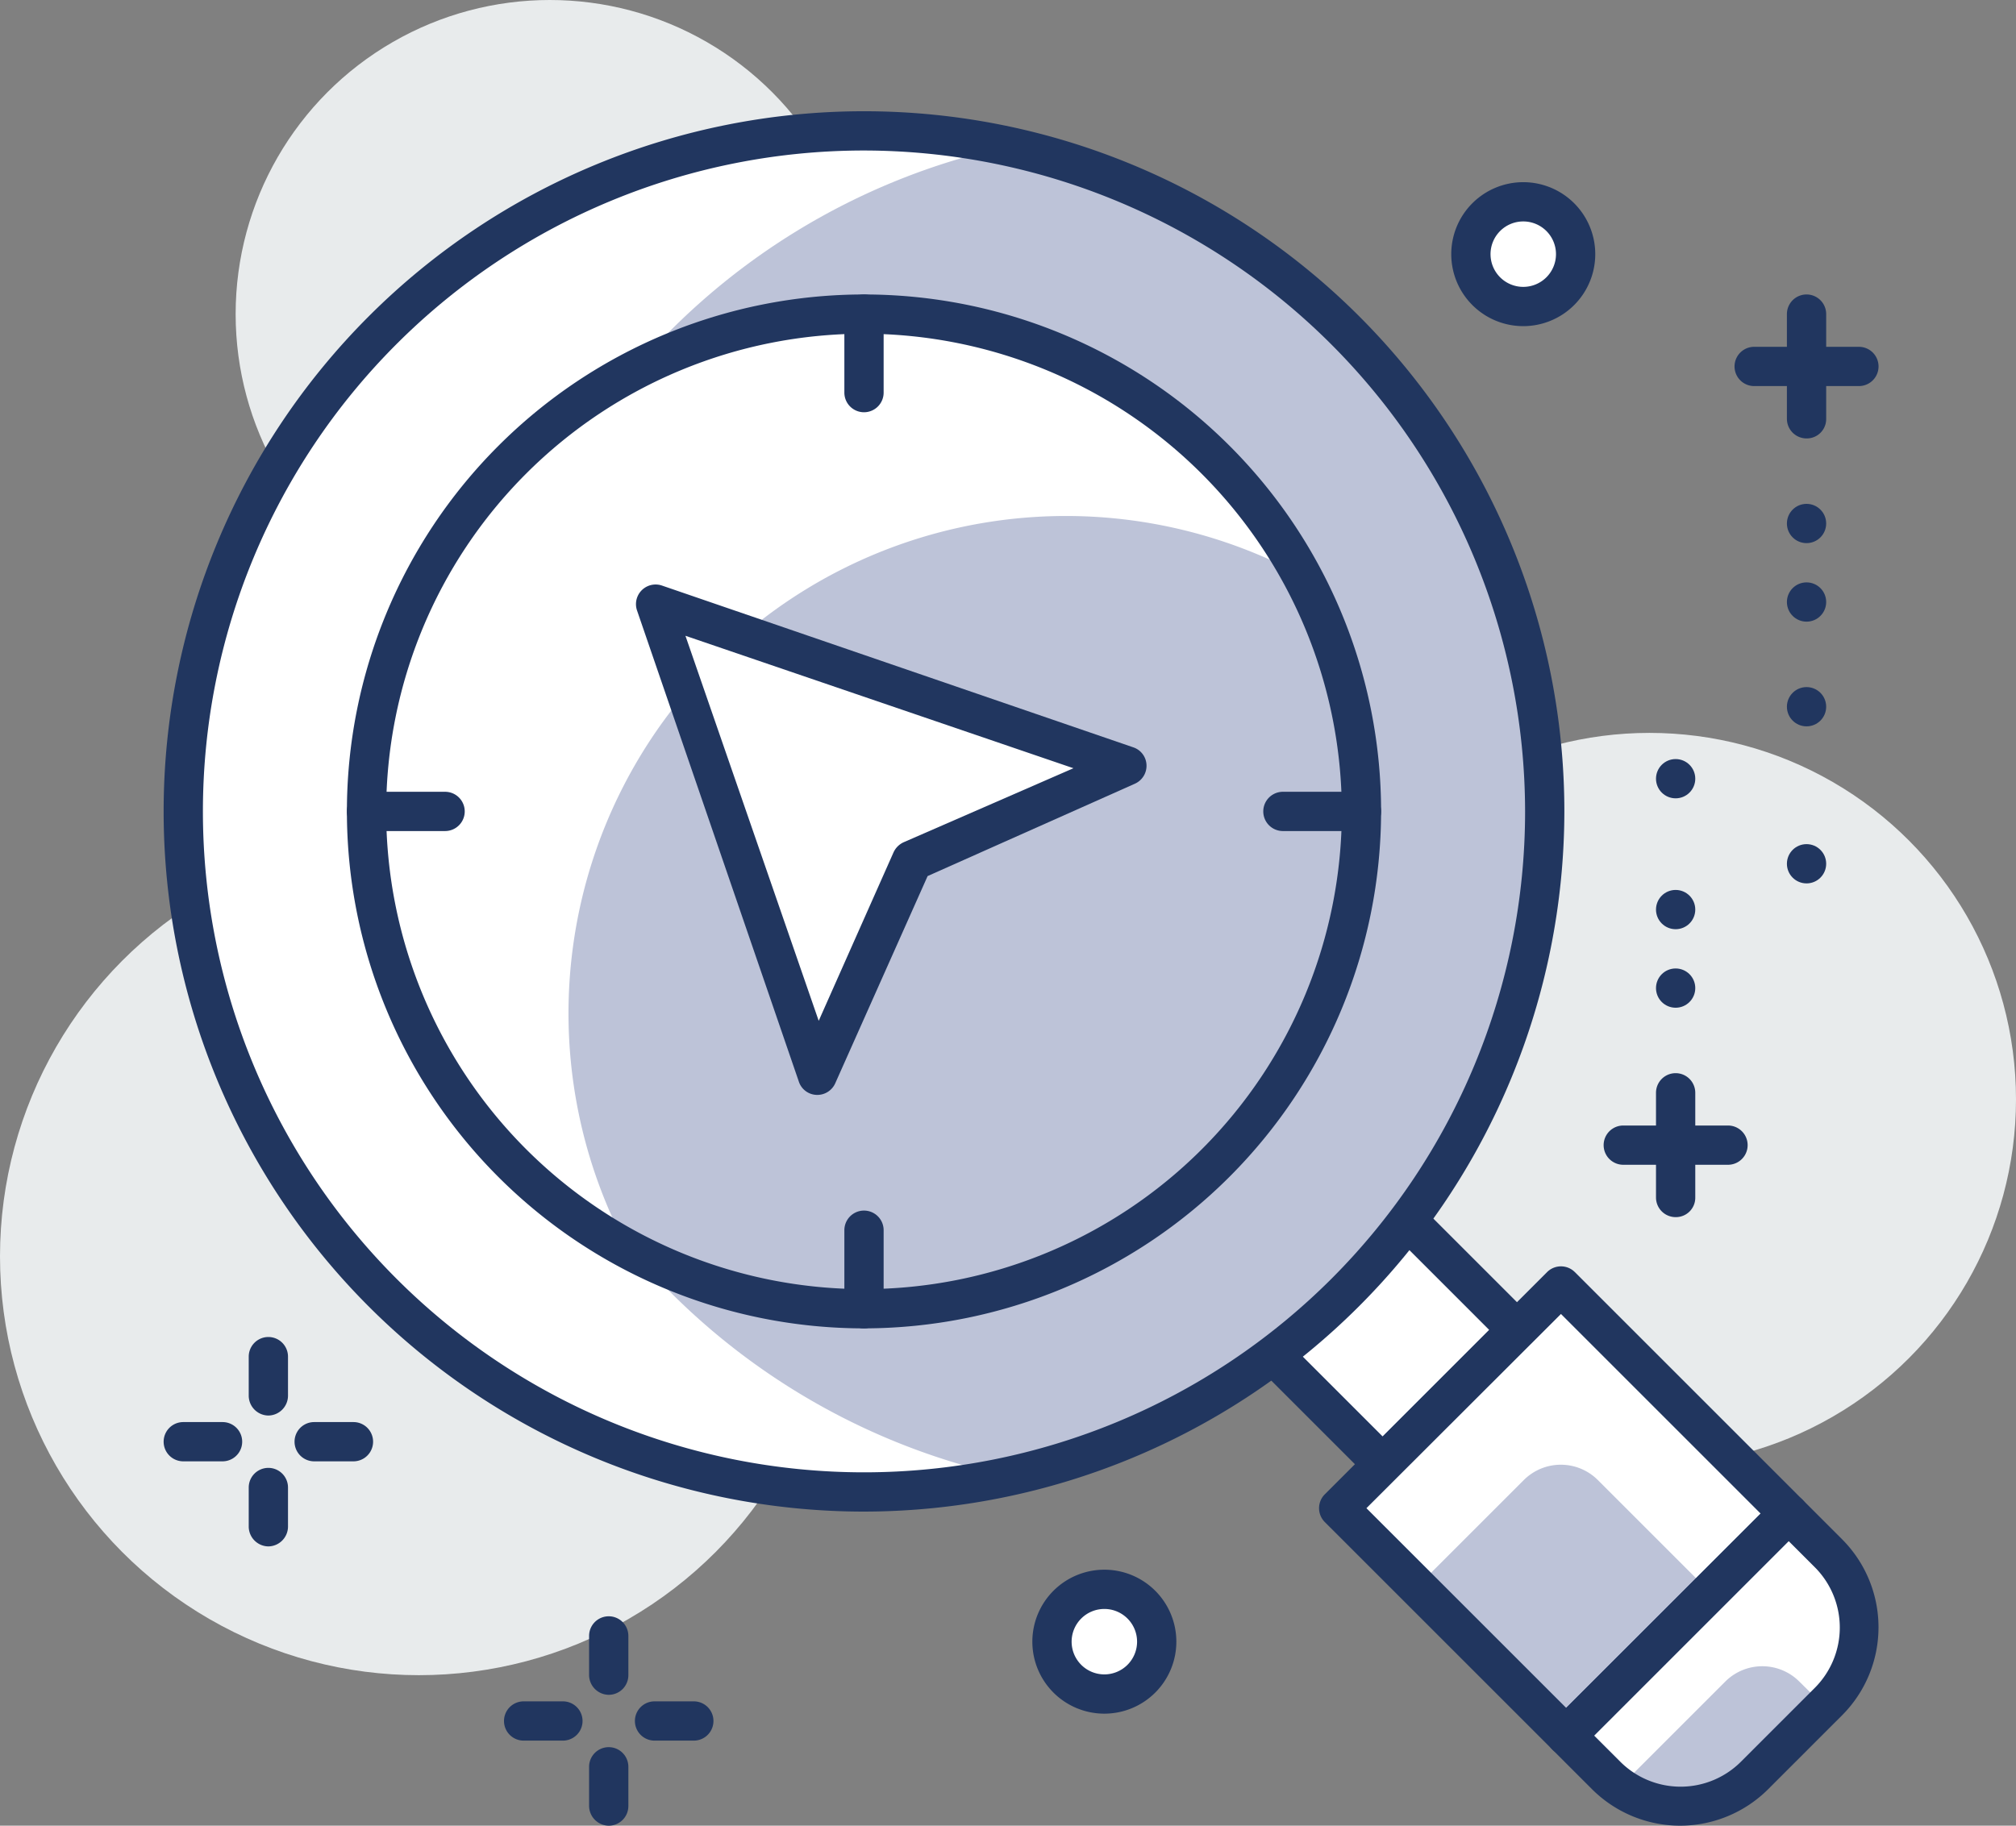
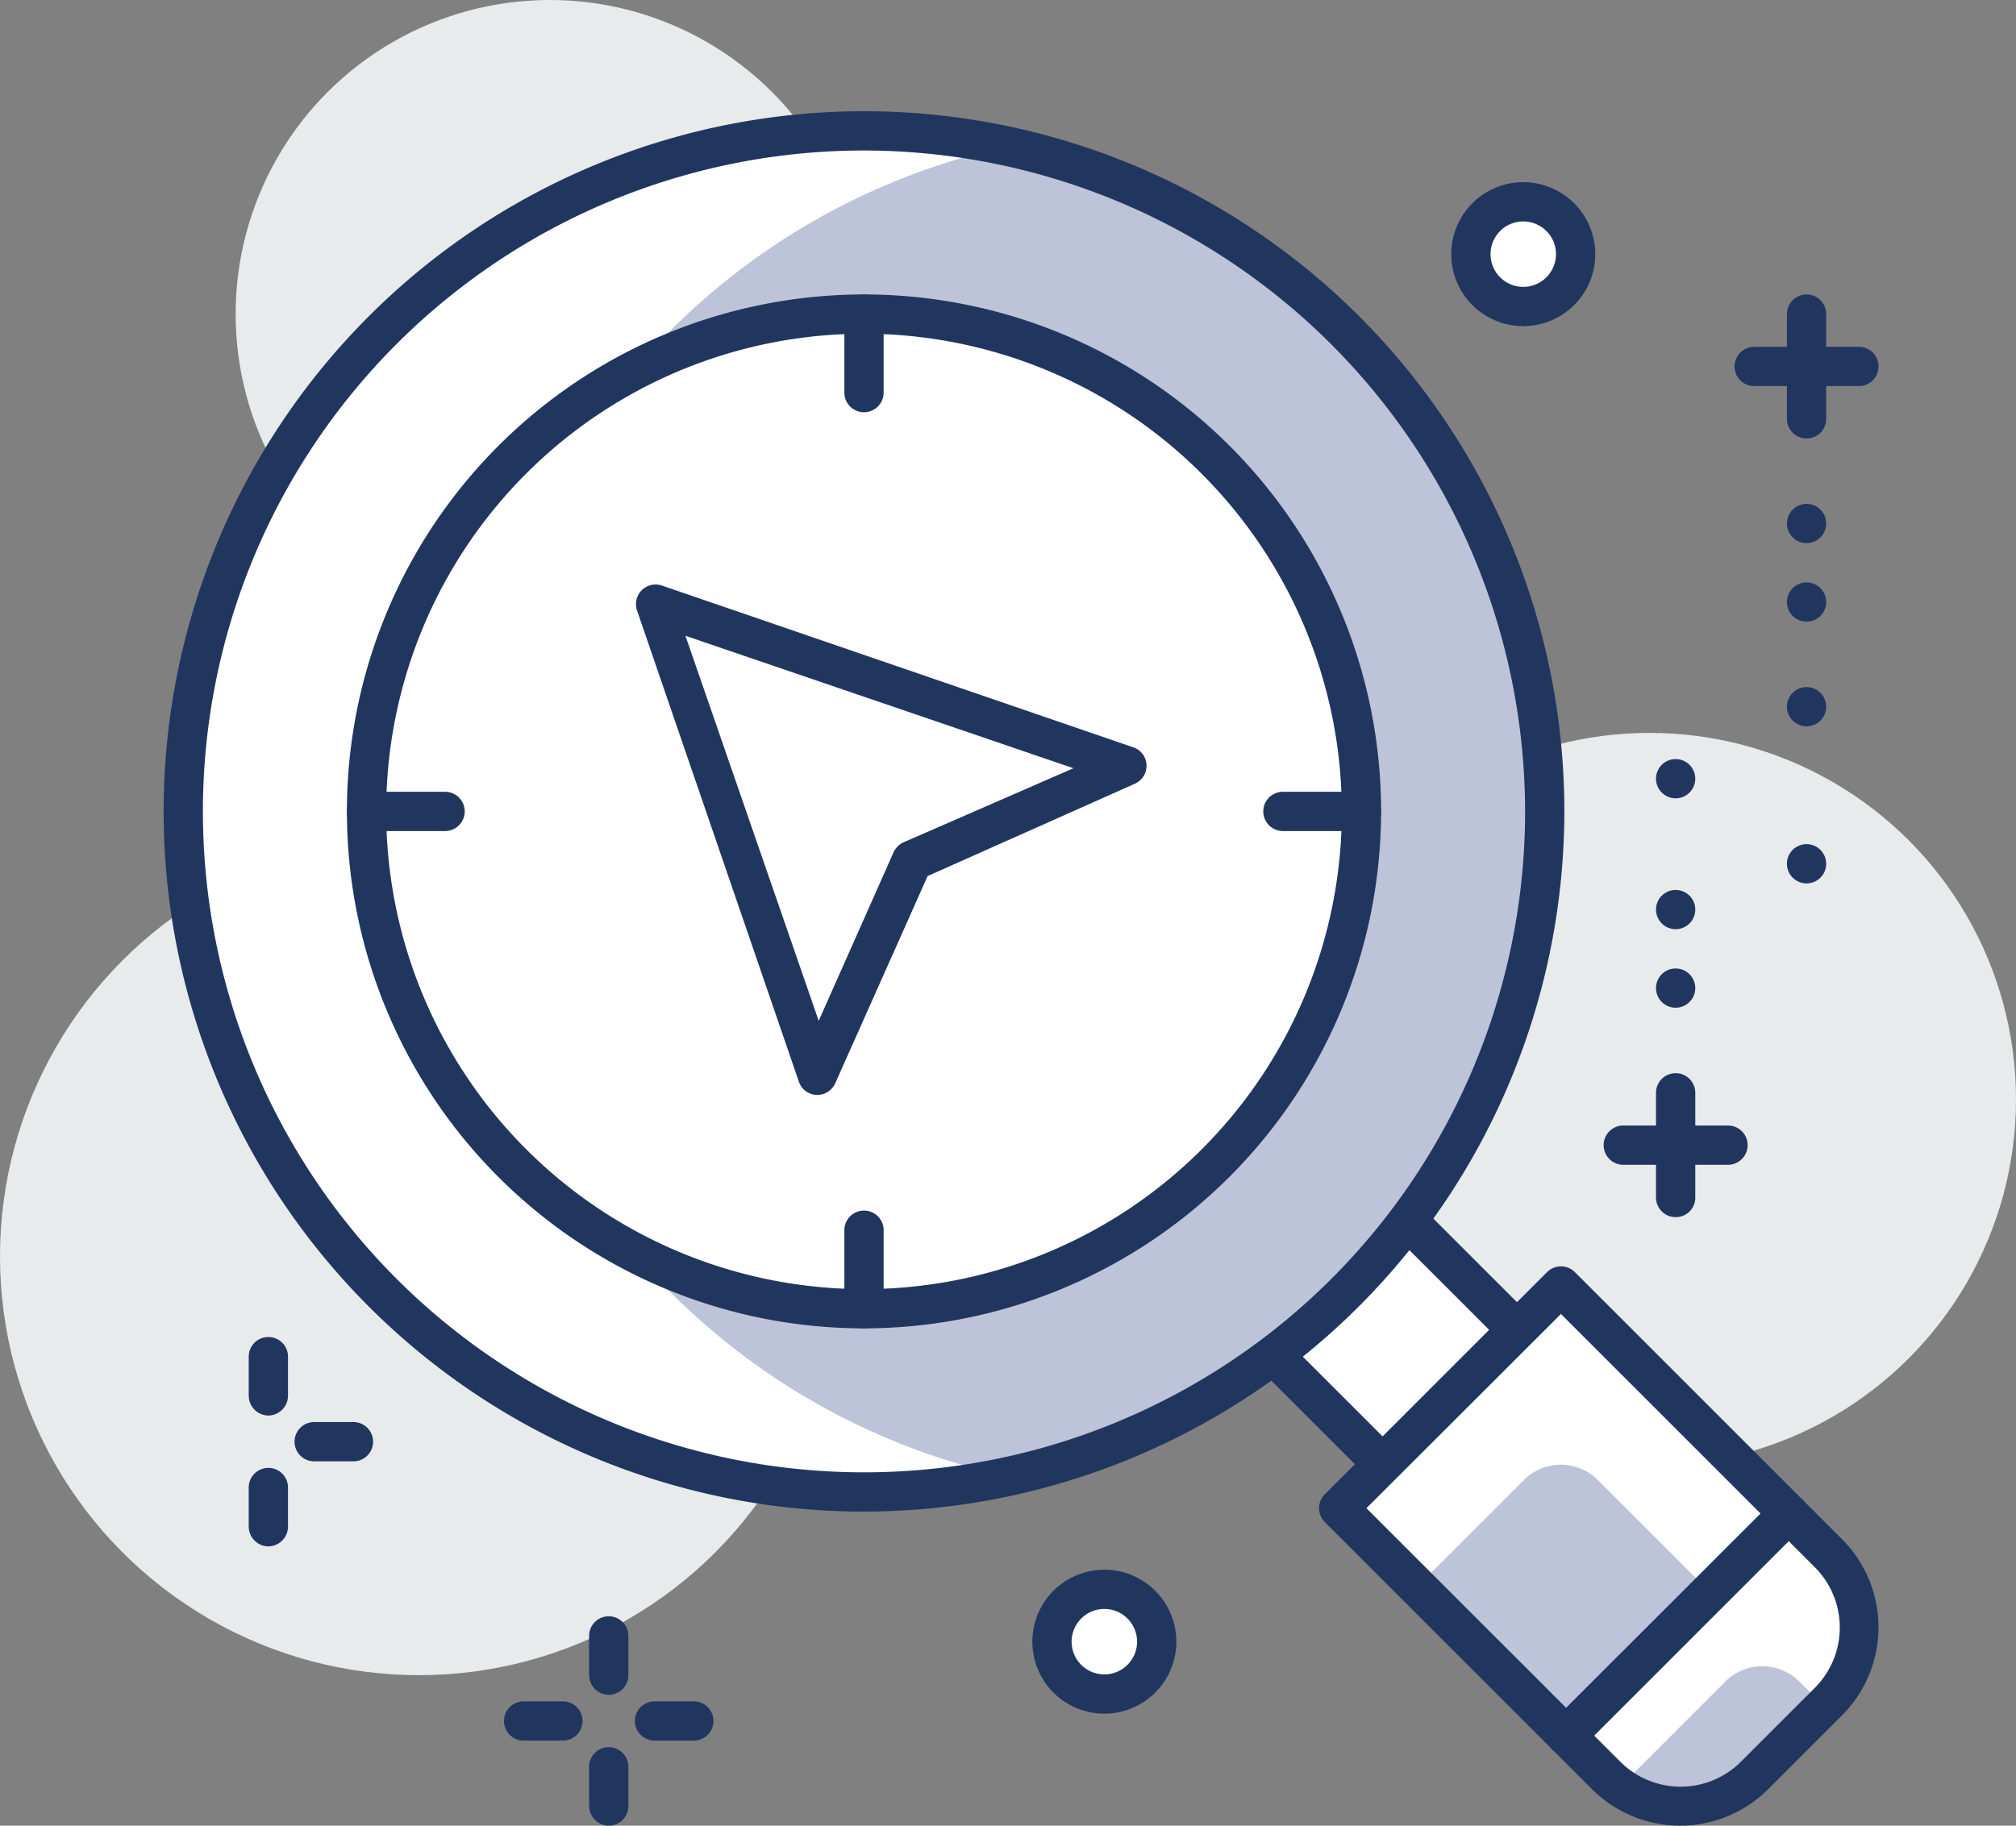
<svg xmlns="http://www.w3.org/2000/svg" viewBox="0 0 77 69.75">
  <rect x="0" y="0" width="77" height="69.75" fill="#808080" stroke="none" />
  <defs>
    <style>.cls-1{fill:#e8ebec;}.cls-2{fill:#fff;}.cls-3{fill:#21365f;}.cls-4{fill:#bdc3d8;}</style>
  </defs>
  <title>icon-find</title>
  <g id="Layer_2" data-name="Layer 2">
    <g id="layer_1-2" data-name="layer 1">
      <circle class="cls-1" cx="21" cy="12" r="12" />
      <circle class="cls-1" cx="63" cy="42" r="14" />
      <circle class="cls-1" cx="16" cy="48" r="16" />
      <rect class="cls-2" x="49.18" y="47.18" width="7.26" height="7.26" transform="translate(-20.46 52.22) rotate(-45)" />
      <path class="cls-3" d="M52.81,56.69a.74.74,0,0,1-.53-.22l-5.13-5.13a.75.75,0,0,1,0-1.06l5.13-5.13a.77.77,0,0,1,1.06,0l5.13,5.13a.75.75,0,0,1,0,1.06l-5.13,5.13A.73.73,0,0,1,52.81,56.69Zm-4.07-5.88,4.07,4.07,4.07-4.07-4.07-4.07Z" />
      <rect class="cls-2" x="53.72" y="51.58" width="12" height="12.29" transform="translate(-23.32 59.14) rotate(-45)" />
      <path class="cls-4" d="M55.84,56.7H61.6a2,2,0,0,1,2,2v6a0,0,0,0,1,0,0H55.84a0,0,0,0,1,0,0v-8A0,0,0,0,1,55.84,56.7Z" transform="translate(-25.45 60.01) rotate(-45)" />
      <path class="cls-3" d="M59.82,67.06a.74.74,0,0,1-.53-.22L50.6,58.15a.75.75,0,0,1,0-1.06l8.49-8.49a.75.75,0,0,1,1.06,0l8.69,8.69a.76.76,0,0,1,0,1.07l-8.48,8.48A.75.75,0,0,1,59.82,67.06Zm-7.63-9.44,7.63,7.63,7.43-7.42L59.62,50.2Z" />
      <path class="cls-2" d="M69.83,65,67,67.83a4,4,0,0,1-5.66,0l-1.52-1.52,8.49-8.48,1.52,1.51A4,4,0,0,1,69.83,65Z" />
      <path class="cls-2" d="M68.72,64.24l.94.93.17-.17a4,4,0,0,0,0-5.66l-1.52-1.51-8.49,8.48,1.52,1.52a5.25,5.25,0,0,0,.53.43l4-4A2,2,0,0,1,68.72,64.24Z" />
      <path class="cls-4" d="M67,67.83l2.66-2.66-.94-.93a2,2,0,0,0-2.82,0l-4,4A4,4,0,0,0,67,67.83Z" />
      <path class="cls-3" d="M64.17,69.75a4.77,4.77,0,0,1-3.36-1.39l-1.52-1.52a.75.75,0,0,1,0-1.06l8.49-8.49a.74.74,0,0,1,.53-.21h0a.74.74,0,0,1,.53.21l1.52,1.52a4.76,4.76,0,0,1,0,6.72l-2.83,2.83A4.77,4.77,0,0,1,64.17,69.75Zm-3.28-3.44,1,1a3.26,3.26,0,0,0,4.6,0l2.83-2.83h0a3.26,3.26,0,0,0,0-4.6l-1-1Z" />
      <circle class="cls-2" cx="33" cy="31" r="26" />
      <path class="cls-4" d="M59,31A26,26,0,0,0,38.5,5.59a26,26,0,0,0,0,50.82A26,26,0,0,0,59,31Z" />
      <path class="cls-2" d="M46.44,17.57a19,19,0,1,1-26.87,0A19,19,0,0,1,46.44,17.57Z" />
-       <path class="cls-4" d="M46.44,44.44A19,19,0,0,0,49.75,22,19,19,0,0,0,24,47.75,19,19,0,0,0,46.44,44.44Z" />
      <path class="cls-3" d="M33,50.75A19.75,19.75,0,1,1,52.75,31,19.77,19.77,0,0,1,33,50.75Zm0-38A18.25,18.25,0,1,0,51.25,31,18.27,18.27,0,0,0,33,12.75Z" />
      <path class="cls-3" d="M33,57.75A26.75,26.75,0,1,1,59.75,31,26.78,26.78,0,0,1,33,57.75Zm0-52A25.25,25.25,0,1,0,58.25,31,25.28,25.28,0,0,0,33,5.75Z" />
-       <polygon class="cls-2" points="25 23.08 43 29.26 34.82 32.9 31.18 41.08 25 23.08" />
-       <path class="cls-3" d="M31.18,41.83h0a.74.74,0,0,1-.67-.51l-6.18-18a.75.75,0,0,1,.95-.95l18,6.18a.74.74,0,0,1,.51.67.75.75,0,0,1-.44.72l-7.92,3.53-3.53,7.92A.75.75,0,0,1,31.18,41.83Zm-5-17.54L31.27,39l2.86-6.44a.78.78,0,0,1,.38-.38L41,29.35Z" />
+       <path class="cls-3" d="M31.18,41.83a.74.74,0,0,1-.67-.51l-6.18-18a.75.75,0,0,1,.95-.95l18,6.18a.74.74,0,0,1,.51.67.75.75,0,0,1-.44.72l-7.92,3.53-3.53,7.92A.75.75,0,0,1,31.18,41.83Zm-5-17.54L31.27,39l2.86-6.44a.78.78,0,0,1,.38-.38L41,29.35Z" />
      <path class="cls-3" d="M33,15.75a.75.75,0,0,1-.75-.75V12a.75.75,0,0,1,1.5,0v3A.75.75,0,0,1,33,15.75Z" />
      <path class="cls-3" d="M33,50.75a.75.75,0,0,1-.75-.75V47a.75.75,0,0,1,1.5,0v3A.75.75,0,0,1,33,50.75Z" />
      <path class="cls-3" d="M17,31.75H14a.75.75,0,0,1,0-1.5h3a.75.75,0,0,1,0,1.5Z" />
      <path class="cls-3" d="M52,31.75H49a.75.75,0,0,1,0-1.5h3a.75.75,0,0,1,0,1.5Z" />
-       <path class="cls-3" d="M8.5,55.83H7a.75.75,0,0,1,0-1.5H8.5a.75.75,0,0,1,0,1.5Z" />
      <path class="cls-3" d="M13.5,55.83H12a.75.75,0,0,1,0-1.5h1.5a.75.75,0,0,1,0,1.5Z" />
      <path class="cls-3" d="M10.25,59.08a.76.76,0,0,1-.75-.75v-1.5a.75.75,0,0,1,1.5,0v1.5A.76.76,0,0,1,10.25,59.08Z" />
      <path class="cls-3" d="M10.25,54.08a.76.76,0,0,1-.75-.75v-1.5a.75.75,0,0,1,1.5,0v1.5A.76.76,0,0,1,10.25,54.08Z" />
      <path class="cls-3" d="M21.5,66.5H20A.75.75,0,0,1,20,65h1.5a.75.75,0,0,1,0,1.5Z" />
      <path class="cls-3" d="M26.5,66.5H25A.75.75,0,0,1,25,65h1.5a.75.75,0,0,1,0,1.5Z" />
      <path class="cls-3" d="M23.25,69.75A.76.76,0,0,1,22.5,69V67.5a.75.75,0,0,1,1.5,0V69A.75.75,0,0,1,23.25,69.75Z" />
      <path class="cls-3" d="M23.25,64.75A.76.76,0,0,1,22.5,64V62.5a.75.75,0,0,1,1.5,0V64A.75.75,0,0,1,23.25,64.75Z" />
      <path class="cls-3" d="M66,44.5H62A.75.75,0,0,1,62,43h4a.75.75,0,0,1,0,1.5Z" />
      <path class="cls-3" d="M64,46.5a.75.75,0,0,1-.75-.75v-4a.75.75,0,0,1,1.5,0v4A.74.74,0,0,1,64,46.5Z" />
      <circle class="cls-3" cx="64" cy="37.75" r="0.75" />
      <circle class="cls-3" cx="64" cy="34.75" r="0.75" />
      <circle class="cls-3" cx="64" cy="29.75" r="0.75" />
      <path class="cls-3" d="M71,14.75H67a.75.75,0,0,1,0-1.5h4a.75.75,0,0,1,0,1.5Z" />
      <path class="cls-3" d="M69,16.75a.75.75,0,0,1-.75-.75V12a.75.75,0,0,1,1.5,0v4A.74.74,0,0,1,69,16.75Z" />
      <circle class="cls-3" cx="69" cy="20" r="0.75" />
      <circle class="cls-3" cx="69" cy="23" r="0.75" />
      <circle class="cls-3" cx="69" cy="27" r="0.75" />
      <circle class="cls-3" cx="69" cy="33" r="0.75" />
      <circle class="cls-2" cx="42.18" cy="62.72" r="2" />
      <path class="cls-3" d="M42.18,65.47a2.75,2.75,0,1,1,2.75-2.75A2.75,2.75,0,0,1,42.18,65.47Zm0-4a1.25,1.25,0,1,0,1.25,1.25A1.25,1.25,0,0,0,42.18,61.47Z" />
      <circle class="cls-2" cx="58.18" cy="9.71" r="2" />
      <path class="cls-3" d="M58.18,12.46a2.75,2.75,0,1,1,2.75-2.75A2.75,2.75,0,0,1,58.18,12.46Zm0-4a1.25,1.25,0,1,0,1.25,1.25A1.25,1.25,0,0,0,58.18,8.46Z" />
    </g>
  </g>
</svg>